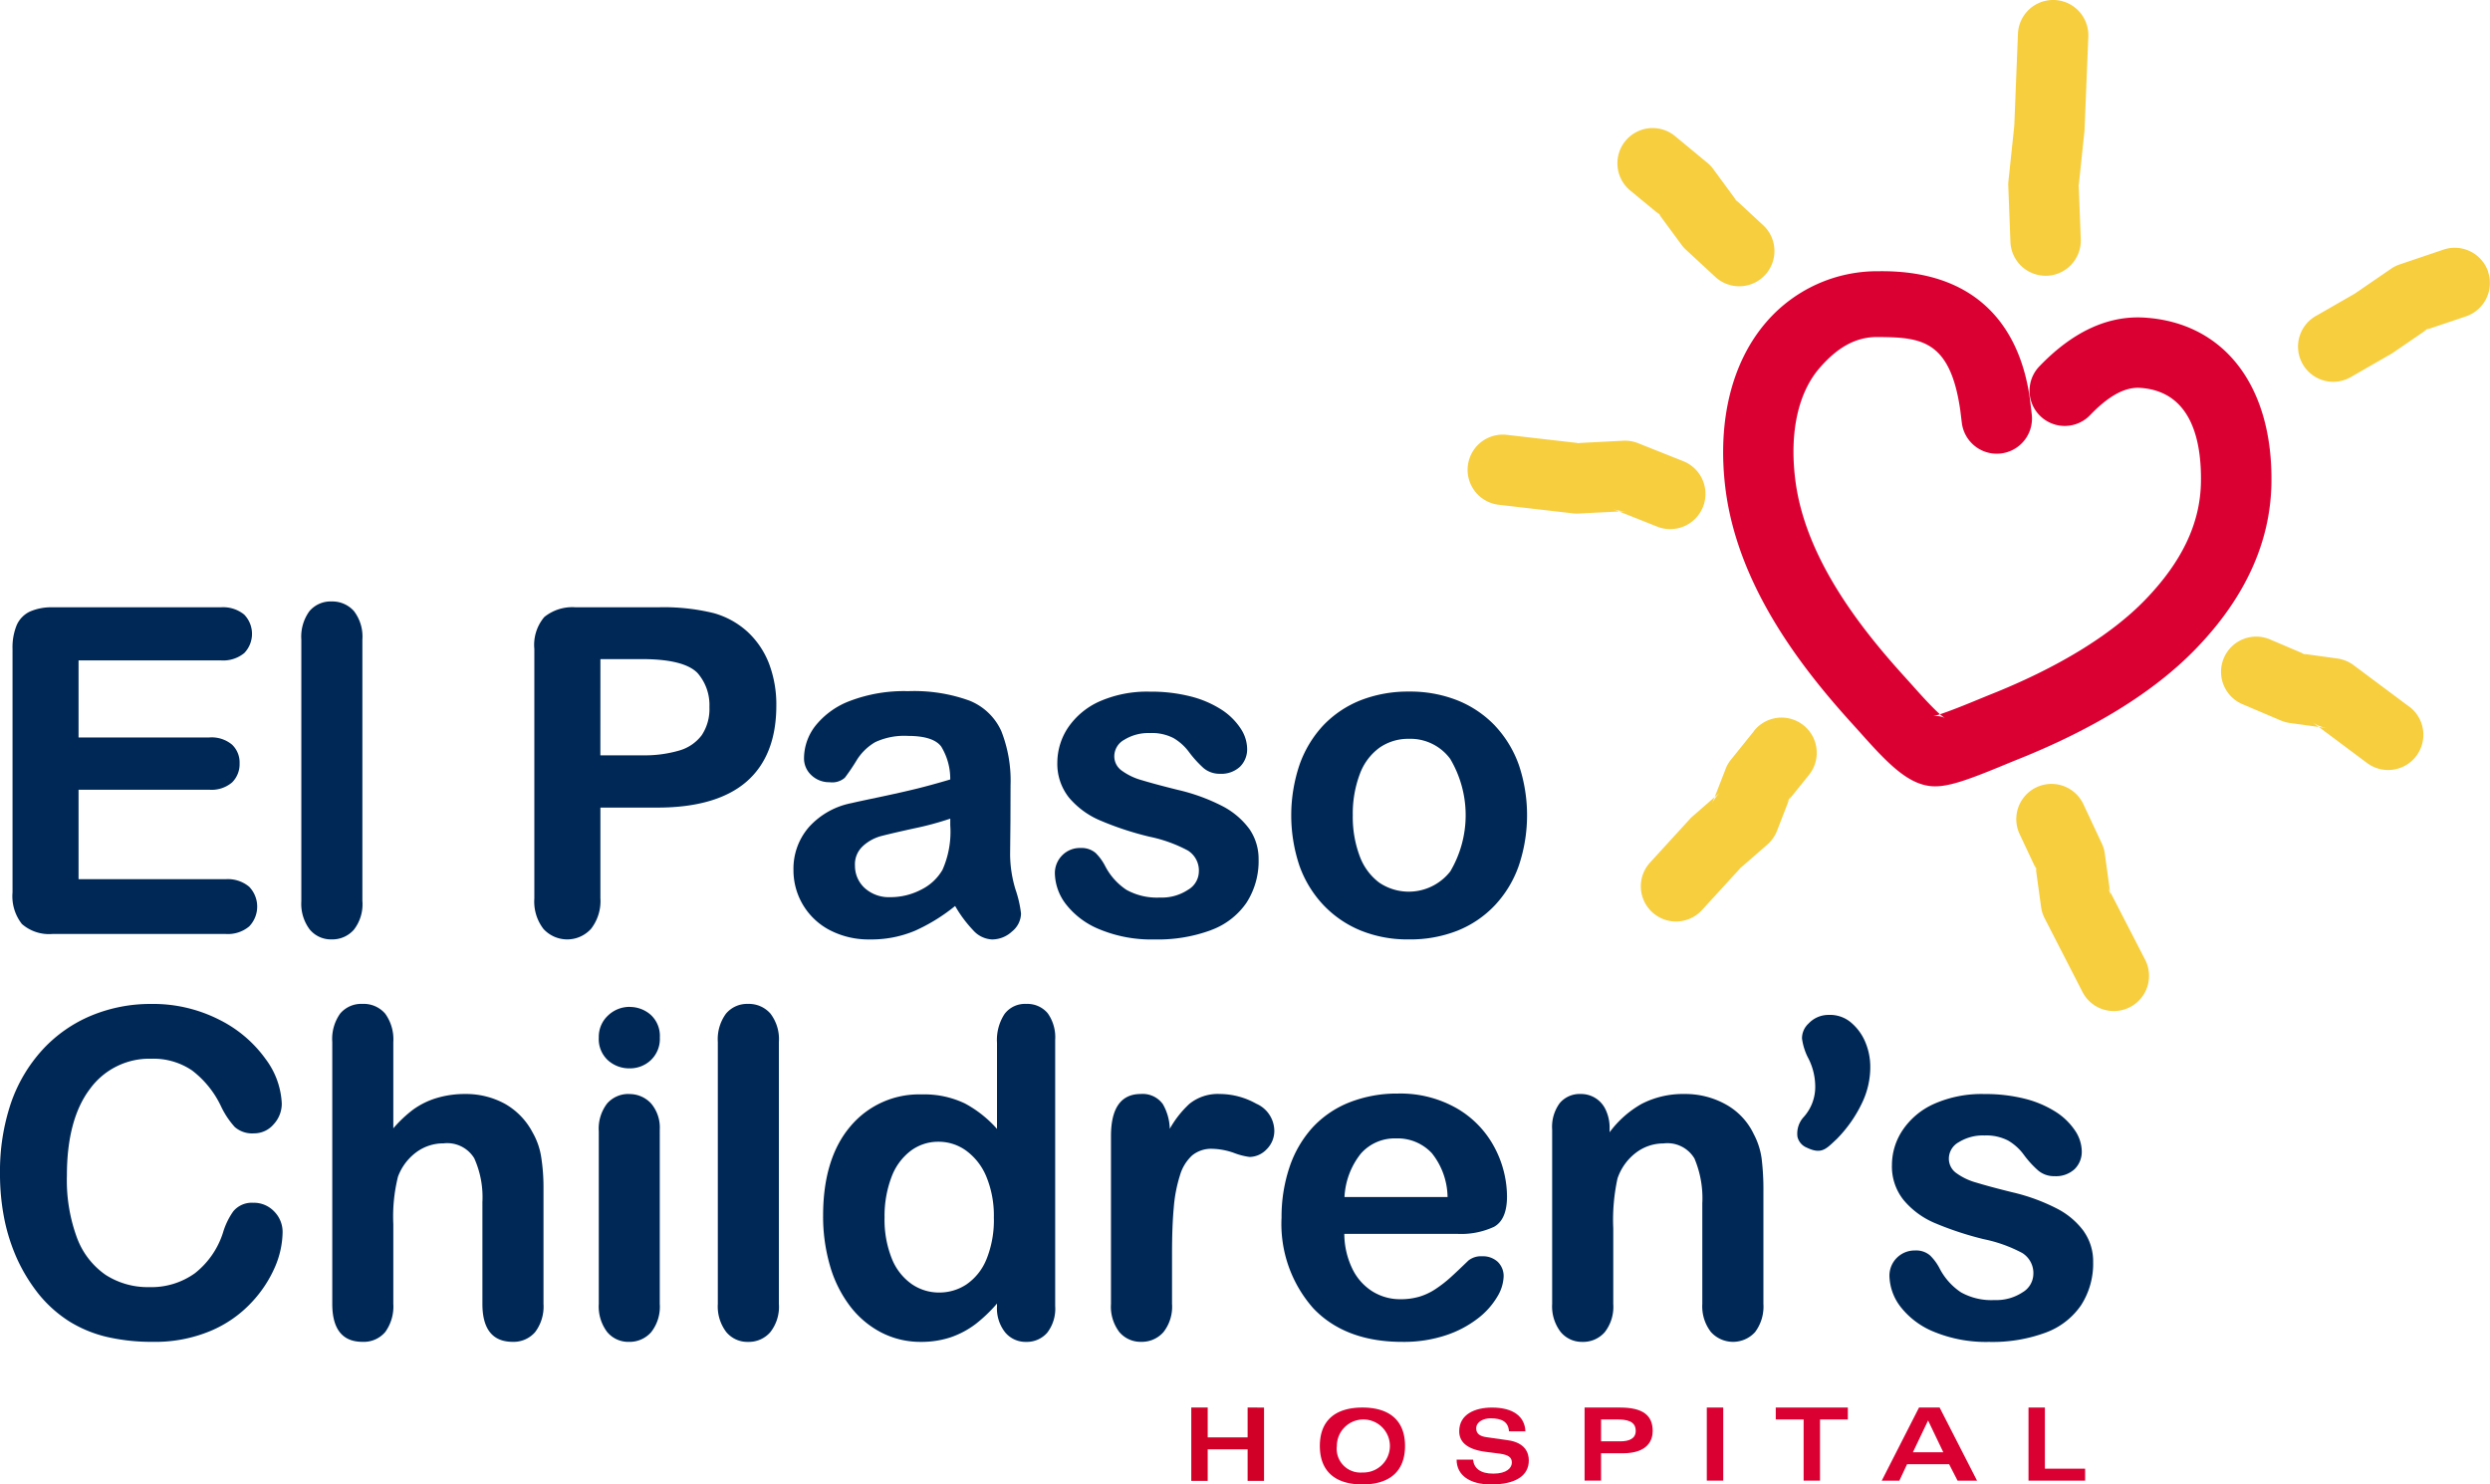
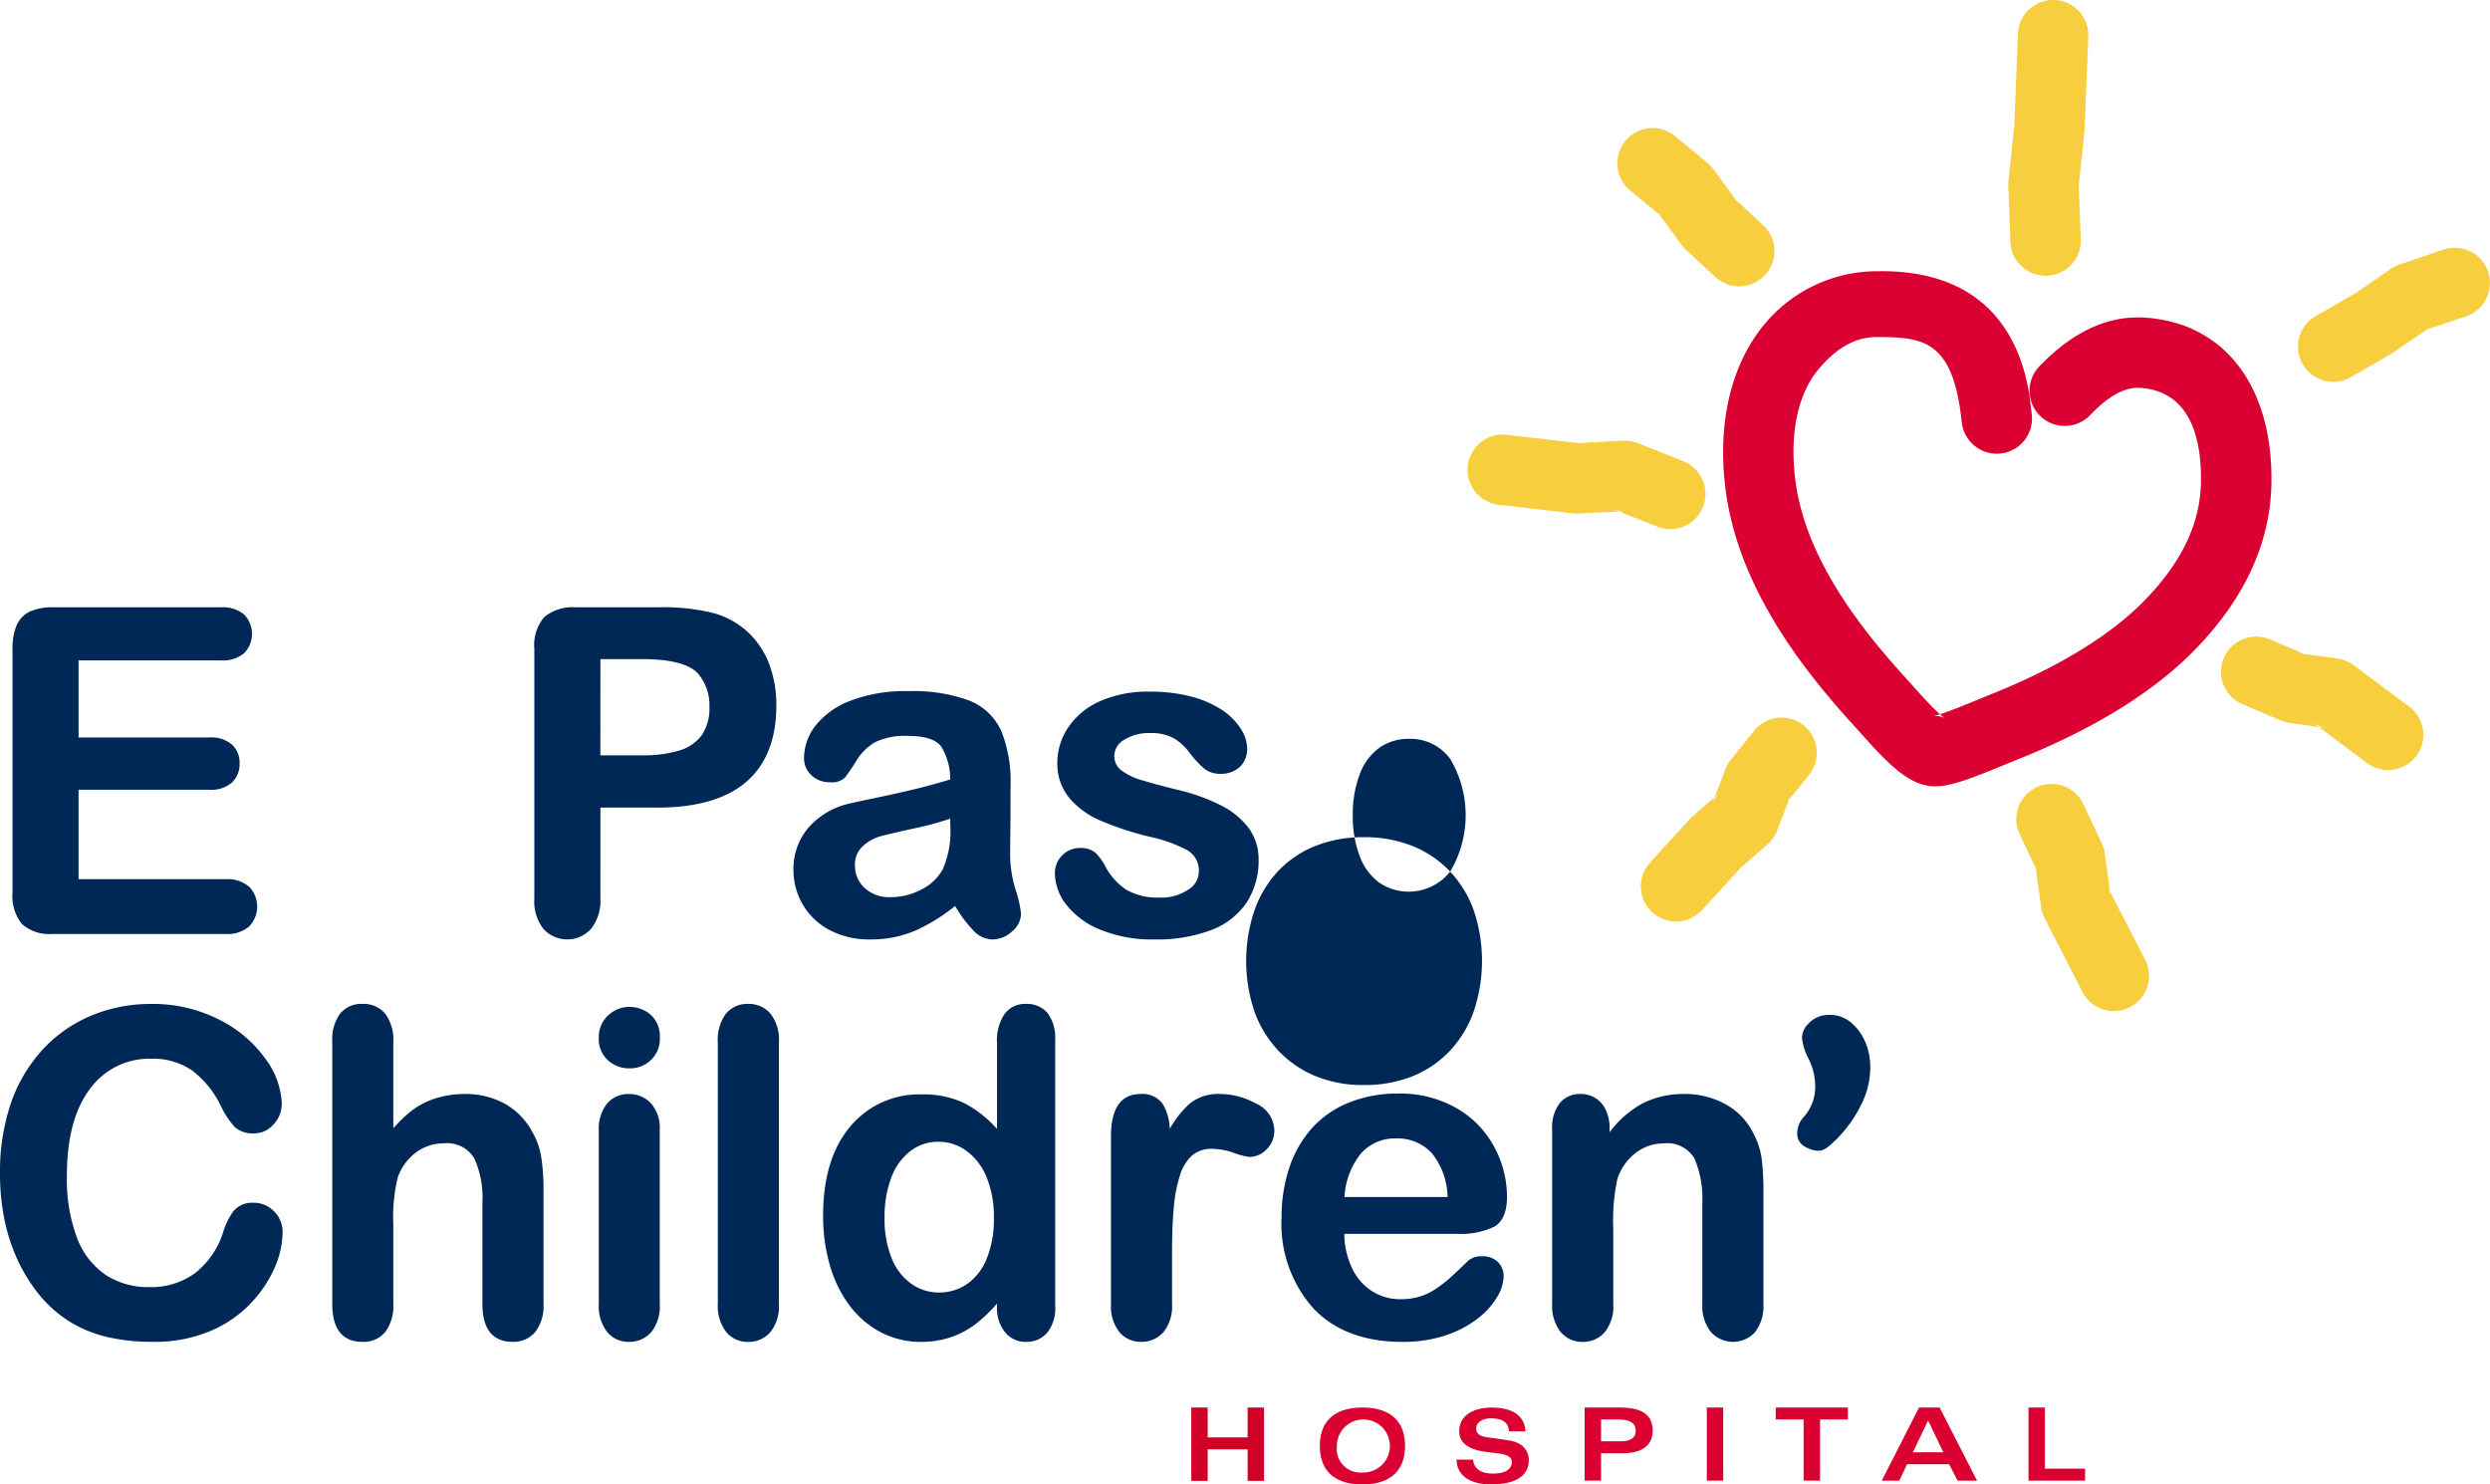
<svg xmlns="http://www.w3.org/2000/svg" width="231.527" height="138.031" viewBox="0 0 231.527 138.031">
  <g id="Group_10187" data-name="Group 10187" transform="translate(-80 -77.12)">
    <path id="Path_54772" data-name="Path 54772" d="M497.78,580.482v2.774h-3.711v-2.774h-1.528V587.3h1.528V584.37h3.711V587.3h1.526v-6.817Z" transform="translate(-301.773 -372.482)" fill="#d00026" />
    <path id="Path_54773" data-name="Path 54773" d="M549.617,585.738a2.466,2.466,0,1,0-2.377-2.468,2.208,2.208,0,0,0,2.377,2.468m0-6.04c2.5,0,3.961,1.193,3.961,3.572s-1.458,3.579-3.961,3.579-3.959-1.2-3.959-3.579,1.459-3.572,3.959-3.572" transform="translate(-342.935 -371.698)" fill="#db0032" />
    <path id="Path_54774" data-name="Path 54774" d="M603.74,584.543c.086.809.678,1.3,1.881,1.3,1.267,0,1.727-.542,1.727-1.034s-.349-.711-1.106-.822l-1.4-.18c-1.8-.253-2.389-1.007-2.389-1.9,0-1.58,1.465-2.207,3.047-2.207,1.988,0,3.056.838,3.108,2.21h-1.528c-.057-.888-.664-1.21-1.721-1.21-.633,0-1.326.315-1.326.937,0,.525.384.743.99.822l1.946.277c1.618.225,1.956,1.176,1.956,1.881,0,1.4-1.206,2.233-3.514,2.233-1.967,0-3.2-.85-3.2-2.306Z" transform="translate(-386.772 -371.698)" fill="#db0032" />
    <path id="Path_54775" data-name="Path 54775" d="M656.64,583.626h1.771c.814,0,1.454-.232,1.454-.972,0-.923-.849-1.062-1.723-1.062h-1.5Zm-1.53-3.143h3.3c2.148,0,3.032.747,3.032,2.185,0,.784-.393,2.068-2.784,2.068H656.64v2.544h-1.53Z" transform="translate(-427.77 -372.483)" fill="#db0032" />
    <rect id="Rectangle_60046" data-name="Rectangle 60046" width="1.528" height="6.797" transform="translate(238.703 208)" fill="#db0032" />
    <path id="Path_54776" data-name="Path 54776" d="M740.842,580.483v1.11h-2.587v5.687h-1.526v-5.687h-2.591v-1.11Z" transform="translate(-489.024 -372.483)" fill="#db0032" />
    <path id="Path_54777" data-name="Path 54777" d="M783.683,584.639l-1.415-2.953-1.41,2.953Zm-2.257-4.156h1.916l3.478,6.8h-1.81l-.784-1.527h-3.913l-.714,1.527H777.96Z" transform="translate(-522.99 -372.483)" fill="#db0032" />
    <path id="Path_54778" data-name="Path 54778" d="M838.629,580.483h1.524v5.685h3.74v1.113h-5.264Z" transform="translate(-570.013 -372.483)" fill="#db0032" />
    <path id="Path_54779" data-name="Path 54779" d="M8.914,281.459H25a3.087,3.087,0,0,0,2.183-.7,2.653,2.653,0,0,0,0-3.693,3.078,3.078,0,0,0-2.183-.7H11.321v-8.32H23.48a2.925,2.925,0,0,0,2.12-.684,2.382,2.382,0,0,0,.694-1.768,2.28,2.28,0,0,0-.707-1.745,2.974,2.974,0,0,0-2.107-.664H11.321V256.02H24.537a3.1,3.1,0,0,0,2.187-.677,2.574,2.574,0,0,0,0-3.581,3.1,3.1,0,0,0-2.187-.678H8.914a4.966,4.966,0,0,0-2.107.391,2.519,2.519,0,0,0-1.241,1.272,5.453,5.453,0,0,0-.385,2.2v22.644a4.18,4.18,0,0,0,.873,2.942,3.841,3.841,0,0,0,2.86.924" transform="translate(75.984 -117.493)" fill="#002856" />
-     <path id="Path_54780" data-name="Path 54780" d="M130.25,276.552V252.208a3.9,3.9,0,0,0-.788-2.646,2.675,2.675,0,0,0-2.081-.891,2.561,2.561,0,0,0-2.057.905,4.013,4.013,0,0,0-.752,2.632v24.344a3.963,3.963,0,0,0,.774,2.61,2.546,2.546,0,0,0,2.035.931,2.662,2.662,0,0,0,2.072-.893,3.852,3.852,0,0,0,.8-2.648" transform="translate(-16.554 -115.623)" fill="#002856" />
    <path id="Path_54781" data-name="Path 54781" d="M227.054,255.9h3.871c2.6,0,4.339.439,5.165,1.3a4.521,4.521,0,0,1,1.1,3.161,4.393,4.393,0,0,1-.713,2.611,3.975,3.975,0,0,1-2.089,1.427,11.513,11.513,0,0,1-3.467.446h-3.871Zm0,13.806h5.308c3.638,0,6.418-.808,8.263-2.4s2.786-3.973,2.786-7.067a10.724,10.724,0,0,0-.679-3.921,7.91,7.91,0,0,0-2.007-2.967,7.754,7.754,0,0,0-3.136-1.728,19.55,19.55,0,0,0-5.216-.54h-7.592a4.146,4.146,0,0,0-2.942.9,4.007,4.007,0,0,0-.929,2.966v23.211a4.17,4.17,0,0,0,.845,2.825,2.988,2.988,0,0,0,4.432-.01,4.216,4.216,0,0,0,.866-2.857Z" transform="translate(-91.226 -117.492)" fill="#002856" />
    <path id="Path_54782" data-name="Path 54782" d="M334.509,300.126a4.124,4.124,0,0,1,1.625-.9c.594-.156,1.656-.408,3.152-.735a28.322,28.322,0,0,0,3.331-.9v.628a8.73,8.73,0,0,1-.721,4.125,4.658,4.658,0,0,1-1.954,1.833,6.155,6.155,0,0,1-2.923.715,3.34,3.34,0,0,1-2.369-.857,2.8,2.8,0,0,1-.895-2.078,2.282,2.282,0,0,1,.754-1.826m.63,8.693a10.471,10.471,0,0,0,4.189-.806,16.785,16.785,0,0,0,3.74-2.306,11.776,11.776,0,0,0,1.684,2.265,2.5,2.5,0,0,0,1.744.847,2.721,2.721,0,0,0,1.866-.744,2.2,2.2,0,0,0,.834-1.666,10.649,10.649,0,0,0-.515-2.241,11.383,11.383,0,0,1-.5-3.264l.031-3.06.01-3.347a12.582,12.582,0,0,0-.862-5.059,5.474,5.474,0,0,0-2.967-2.828,15.067,15.067,0,0,0-5.693-.878,14.127,14.127,0,0,0-5.416.91,7.467,7.467,0,0,0-3.23,2.34,4.954,4.954,0,0,0-1.036,2.947,2.123,2.123,0,0,0,.708,1.638,2.383,2.383,0,0,0,1.667.632,1.789,1.789,0,0,0,1.421-.417,18.671,18.671,0,0,0,1.07-1.578,4.983,4.983,0,0,1,1.748-1.728,6.4,6.4,0,0,1,3.064-.582c1.56,0,2.591.336,3.077.987a5.744,5.744,0,0,1,.841,3.063c-1.11.329-2.148.616-3.081.848-1,.245-2.186.511-3.514.792-1.4.294-2.24.474-2.579.557a7.162,7.162,0,0,0-3.955,2.219,5.882,5.882,0,0,0-1.448,4,6.27,6.27,0,0,0,3.369,5.59,7.815,7.815,0,0,0,3.734.868" transform="translate(-174.258 -144.349)" fill="#002856" />
    <path id="Path_54783" data-name="Path 54783" d="M450.615,308.1a6.849,6.849,0,0,0,3.305-2.552,7.139,7.139,0,0,0,1.122-4.042,4.875,4.875,0,0,0-.851-2.8,7.237,7.237,0,0,0-2.48-2.118,17.782,17.782,0,0,0-4.173-1.526c-1.419-.352-2.541-.656-3.35-.9a5.764,5.764,0,0,1-1.893-.909,1.624,1.624,0,0,1-.67-1.349,1.751,1.751,0,0,1,.922-1.5,4.249,4.249,0,0,1,2.383-.626,4.355,4.355,0,0,1,2.215.474,4.841,4.841,0,0,1,1.421,1.283,10.325,10.325,0,0,0,1.368,1.507,2.313,2.313,0,0,0,1.5.522,2.561,2.561,0,0,0,1.877-.656,2.273,2.273,0,0,0,.666-1.677,3.5,3.5,0,0,0-.609-1.884,6.057,6.057,0,0,0-1.753-1.732,9.673,9.673,0,0,0-2.851-1.234,14.861,14.861,0,0,0-3.837-.454,10.964,10.964,0,0,0-4.659.9,6.969,6.969,0,0,0-2.94,2.438,5.893,5.893,0,0,0-1,3.253,5.036,5.036,0,0,0,1.089,3.267A7.734,7.734,0,0,0,440.3,297.9a28.765,28.765,0,0,0,4.607,1.517,13.184,13.184,0,0,1,3.546,1.276,2.193,2.193,0,0,1,1.03,2.047,1.985,1.985,0,0,1-1,1.608,4.4,4.4,0,0,1-2.612.723,5.84,5.84,0,0,1-3.117-.716,5.9,5.9,0,0,1-1.967-2.189,4.809,4.809,0,0,0-.9-1.241,2.019,2.019,0,0,0-1.406-.461,2.293,2.293,0,0,0-1.709.692,2.331,2.331,0,0,0-.673,1.67,4.86,4.86,0,0,0,1.019,2.853,7.508,7.508,0,0,0,3.148,2.354,12.568,12.568,0,0,0,5.086.935,14.29,14.29,0,0,0,5.266-.865" transform="translate(-258.014 -144.493)" fill="#002856" />
-     <path id="Path_54784" data-name="Path 54784" d="M548.62,302.656a4.9,4.9,0,0,1-6.6,1.024,5.39,5.39,0,0,1-1.811-2.462,10.344,10.344,0,0,1-.642-3.785,10.464,10.464,0,0,1,.65-3.835,5.289,5.289,0,0,1,1.83-2.458,4.678,4.678,0,0,1,2.741-.827,4.6,4.6,0,0,1,3.835,1.86,10.263,10.263,0,0,1,0,10.483m4.19-13.54a9.949,9.949,0,0,0-3.493-2.371,11.915,11.915,0,0,0-4.533-.826,12.089,12.089,0,0,0-4.5.812,9.791,9.791,0,0,0-3.476,2.344,10.457,10.457,0,0,0-2.2,3.659,14.759,14.759,0,0,0-.012,9.356,10.416,10.416,0,0,0,2.22,3.661,10,10,0,0,0,3.465,2.38,11.584,11.584,0,0,0,4.5.834,12,12,0,0,0,4.533-.82,9.774,9.774,0,0,0,3.469-2.362,10.364,10.364,0,0,0,2.221-3.686,14.7,14.7,0,0,0,.011-9.328,10.393,10.393,0,0,0-2.209-3.652" transform="translate(-333.781 -144.493)" fill="#002856" />
+     <path id="Path_54784" data-name="Path 54784" d="M548.62,302.656a4.9,4.9,0,0,1-6.6,1.024,5.39,5.39,0,0,1-1.811-2.462,10.344,10.344,0,0,1-.642-3.785,10.464,10.464,0,0,1,.65-3.835,5.289,5.289,0,0,1,1.83-2.458,4.678,4.678,0,0,1,2.741-.827,4.6,4.6,0,0,1,3.835,1.86,10.263,10.263,0,0,1,0,10.483a9.949,9.949,0,0,0-3.493-2.371,11.915,11.915,0,0,0-4.533-.826,12.089,12.089,0,0,0-4.5.812,9.791,9.791,0,0,0-3.476,2.344,10.457,10.457,0,0,0-2.2,3.659,14.759,14.759,0,0,0-.012,9.356,10.416,10.416,0,0,0,2.22,3.661,10,10,0,0,0,3.465,2.38,11.584,11.584,0,0,0,4.5.834,12,12,0,0,0,4.533-.82,9.774,9.774,0,0,0,3.469-2.362,10.364,10.364,0,0,0,2.221-3.686,14.7,14.7,0,0,0,.011-9.328,10.393,10.393,0,0,0-2.209-3.652" transform="translate(-333.781 -144.493)" fill="#002856" />
    <path id="Path_54785" data-name="Path 54785" d="M23.579,433.546a2.23,2.23,0,0,0-1.894.8,6.753,6.753,0,0,0-.952,1.981,7.812,7.812,0,0,1-2.62,3.776,6.953,6.953,0,0,1-4.243,1.283,7.235,7.235,0,0,1-4.038-1.131,7.25,7.25,0,0,1-2.665-3.434,15.433,15.433,0,0,1-.946-5.809c0-3.467.717-6.171,2.139-8.049a6.825,6.825,0,0,1,5.712-2.814,6.41,6.41,0,0,1,3.786,1.089,9.043,9.043,0,0,1,2.68,3.308A7.89,7.89,0,0,0,21.83,426.5a2.467,2.467,0,0,0,1.791.588,2.377,2.377,0,0,0,1.826-.844,2.81,2.81,0,0,0,.753-1.932,7.431,7.431,0,0,0-1.5-4.132,11.7,11.7,0,0,0-4.29-3.648,13.572,13.572,0,0,0-6.376-1.477A14.341,14.341,0,0,0,8.5,416.135a12.879,12.879,0,0,0-4.518,3.146,14.2,14.2,0,0,0-2.957,4.968A19.814,19.814,0,0,0,0,430.815a21.365,21.365,0,0,0,.407,4.257,17.373,17.373,0,0,0,1.228,3.786,15.855,15.855,0,0,0,1.981,3.2A11.811,11.811,0,0,0,6.484,444.6a11.772,11.772,0,0,0,3.473,1.421,18.439,18.439,0,0,0,4.232.453,13.325,13.325,0,0,0,5.394-1.016,11.037,11.037,0,0,0,3.81-2.652,11.415,11.415,0,0,0,2.189-3.323,8.437,8.437,0,0,0,.695-3.163,2.7,2.7,0,0,0-.792-1.978,2.593,2.593,0,0,0-1.9-.8" transform="translate(80 -244.583)" fill="#002856" />
    <path id="Path_54786" data-name="Path 54786" d="M156,427.037a6.554,6.554,0,0,0-2.572-2.686,7.552,7.552,0,0,0-3.74-.92,9.046,9.046,0,0,0-2.608.37,7.346,7.346,0,0,0-2.219,1.092,11.758,11.758,0,0,0-1.826,1.729V418.6a4.074,4.074,0,0,0-.752-2.635,2.626,2.626,0,0,0-2.118-.912,2.557,2.557,0,0,0-2.073.9,4.074,4.074,0,0,0-.734,2.638v24.348c0,2.351.943,3.537,2.807,3.537a2.619,2.619,0,0,0,2.118-.912,4.048,4.048,0,0,0,.752-2.614v-7.417a15.3,15.3,0,0,1,.433-4.412,4.979,4.979,0,0,1,1.7-2.272,4.23,4.23,0,0,1,2.547-.829,2.943,2.943,0,0,1,2.843,1.383,8.821,8.821,0,0,1,.761,4.079v9.468c0,2.341.948,3.526,2.818,3.526a2.643,2.643,0,0,0,2.08-.9,3.941,3.941,0,0,0,.782-2.631V432.21a18.258,18.258,0,0,0-.208-2.88,6.617,6.617,0,0,0-.788-2.293" transform="translate(-26.463 -244.585)" fill="#002856" />
    <path id="Path_54787" data-name="Path 54787" d="M250.422,416.282a2.885,2.885,0,0,0-2.009.8,2.7,2.7,0,0,0-.861,2.047,2.673,2.673,0,0,0,.851,2.119,2.94,2.94,0,0,0,2.02.75,2.809,2.809,0,0,0,1.969-.764,2.713,2.713,0,0,0,.836-2.1,2.656,2.656,0,0,0-.856-2.122,2.938,2.938,0,0,0-1.95-.724" transform="translate(-111.875 -245.537)" fill="#002856" />
    <path id="Path_54788" data-name="Path 54788" d="M250.361,452.3a2.614,2.614,0,0,0-2.032.882,3.828,3.828,0,0,0-.778,2.59v16.043a3.956,3.956,0,0,0,.775,2.611,2.559,2.559,0,0,0,2.034.923,2.674,2.674,0,0,0,2.062-.9,3.825,3.825,0,0,0,.8-2.632v-16.2a3.469,3.469,0,0,0-.8-2.428,2.718,2.718,0,0,0-2.062-.882" transform="translate(-111.875 -273.455)" fill="#002856" />
    <path id="Path_54789" data-name="Path 54789" d="M299.574,415.053a2.551,2.551,0,0,0-2.053.909,4,4,0,0,0-.757,2.631v24.349a3.929,3.929,0,0,0,.778,2.613,2.538,2.538,0,0,0,2.032.924,2.644,2.644,0,0,0,2.068-.9,3.823,3.823,0,0,0,.8-2.641V418.593a3.908,3.908,0,0,0-.786-2.641,2.66,2.66,0,0,0-2.083-.9" transform="translate(-150.019 -244.584)" fill="#002856" />
    <path id="Path_54790" data-name="Path 54790" d="M355.454,438.834a5.17,5.17,0,0,1-1.851,2.306,4.558,4.558,0,0,1-2.548.75,4.46,4.46,0,0,1-2.544-.792,5.269,5.269,0,0,1-1.839-2.357,9.749,9.749,0,0,1-.677-3.832,10.2,10.2,0,0,1,.641-3.744,5.427,5.427,0,0,1,1.782-2.445,4.242,4.242,0,0,1,2.6-.85,4.35,4.35,0,0,1,2.564.829,5.65,5.65,0,0,1,1.875,2.409,9.462,9.462,0,0,1,.7,3.8,9.7,9.7,0,0,1-.7,3.925m3.7-23.781a2.374,2.374,0,0,0-2.007.94,4.408,4.408,0,0,0-.7,2.691v7.991a10.855,10.855,0,0,0-2.967-2.356,8.728,8.728,0,0,0-4.022-.85,8.328,8.328,0,0,0-6.654,2.984c-1.677,1.975-2.526,4.762-2.526,8.278a16.4,16.4,0,0,0,.635,4.654,11.431,11.431,0,0,0,1.864,3.765,8.684,8.684,0,0,0,2.925,2.466,7.951,7.951,0,0,0,3.68.864,8.644,8.644,0,0,0,2.757-.425,8.318,8.318,0,0,0,2.348-1.255,13.878,13.878,0,0,0,1.96-1.881v.232a3.584,3.584,0,0,0,.765,2.452,2.46,2.46,0,0,0,1.94.878,2.521,2.521,0,0,0,1.955-.841,3.64,3.64,0,0,0,.75-2.489v-24.76a3.836,3.836,0,0,0-.7-2.475,2.469,2.469,0,0,0-2.007-.861" transform="translate(-183.746 -244.584)" fill="#002856" />
    <path id="Path_54791" data-name="Path 54791" d="M472.81,453.2a6.974,6.974,0,0,0-3.384-.9,4.2,4.2,0,0,0-2.828.917,9.394,9.394,0,0,0-1.826,2.323,4.836,4.836,0,0,0-.645-2.3,2.31,2.31,0,0,0-2.051-.94c-1.841,0-2.77,1.318-2.77,3.907v15.607a3.9,3.9,0,0,0,.784,2.632,2.592,2.592,0,0,0,2.024.9,2.675,2.675,0,0,0,2.062-.892,3.822,3.822,0,0,0,.807-2.635v-4.681c0-1.674.053-3.109.16-4.264a13.405,13.405,0,0,1,.574-3,4.066,4.066,0,0,1,1.137-1.863,2.8,2.8,0,0,1,1.872-.615,6.472,6.472,0,0,1,1.988.373,6.331,6.331,0,0,0,1.484.386,2.231,2.231,0,0,0,1.569-.7,2.393,2.393,0,0,0,.726-1.788,2.783,2.783,0,0,0-1.681-2.466" transform="translate(-276.004 -273.455)" fill="#002856" />
    <path id="Path_54792" data-name="Path 54792" d="M535.675,461.736a7.038,7.038,0,0,1,1.532-4.049,4.193,4.193,0,0,1,3.249-1.4,4.35,4.35,0,0,1,3.346,1.377,6.687,6.687,0,0,1,1.458,4.074Zm13.87,2.79c.83-.439,1.242-1.4,1.242-2.846a9.822,9.822,0,0,0-1.15-4.533,9.141,9.141,0,0,0-3.459-3.623,10.561,10.561,0,0,0-5.539-1.408,12.067,12.067,0,0,0-4.512.823,9.33,9.33,0,0,0-3.451,2.365,10.4,10.4,0,0,0-2.124,3.689,14.484,14.484,0,0,0-.729,4.647,11.826,11.826,0,0,0,2.958,8.45c1.959,2.064,4.737,3.115,8.252,3.115a12.447,12.447,0,0,0,4.1-.623,9.953,9.953,0,0,0,2.965-1.573,7.082,7.082,0,0,0,1.778-1.992,3.889,3.889,0,0,0,.595-1.84,1.829,1.829,0,0,0-.565-1.431,2.033,2.033,0,0,0-1.438-.5,1.87,1.87,0,0,0-1.276.4c-.672.651-1.228,1.18-1.654,1.563a11.522,11.522,0,0,1-1.385,1.076,5.669,5.669,0,0,1-1.528.722,6.222,6.222,0,0,1-1.75.232,4.859,4.859,0,0,1-2.6-.726,5.078,5.078,0,0,1-1.889-2.149,7.51,7.51,0,0,1-.727-3.2h10.516a7.261,7.261,0,0,0,3.367-.64" transform="translate(-330.661 -273.311)" fill="#002856" />
    <path id="Path_54793" data-name="Path 54793" d="M660.459,456.073a6.193,6.193,0,0,0-2.58-2.783,7.743,7.743,0,0,0-3.907-.99,8.357,8.357,0,0,0-3.98.931,9.54,9.54,0,0,0-2.956,2.627v-.325a3.911,3.911,0,0,0-.364-1.763,2.506,2.506,0,0,0-2.326-1.47,2.416,2.416,0,0,0-1.94.838,3.714,3.714,0,0,0-.712,2.473v16.205a3.914,3.914,0,0,0,.79,2.61,2.551,2.551,0,0,0,2.022.923,2.663,2.663,0,0,0,2.07-.892,3.828,3.828,0,0,0,.8-2.634V464.8a18.071,18.071,0,0,1,.393-4.641,5.027,5.027,0,0,1,1.708-2.392,4.214,4.214,0,0,1,2.576-.871,2.922,2.922,0,0,1,2.871,1.4,9.493,9.493,0,0,1,.731,4.182v9.345a3.894,3.894,0,0,0,.795,2.6,2.768,2.768,0,0,0,4.108.021,3.945,3.945,0,0,0,.779-2.631V461.387a23.762,23.762,0,0,0-.162-3.057,6.8,6.8,0,0,0-.714-2.257" transform="translate(-417.37 -273.454)" fill="#002856" />
-     <path id="Path_54794" data-name="Path 54794" d="M799.217,465.089a7.136,7.136,0,0,0-2.48-2.116,17.873,17.873,0,0,0-4.167-1.529c-1.418-.349-2.543-.653-3.35-.9a5.747,5.747,0,0,1-1.9-.909,1.635,1.635,0,0,1-.666-1.349,1.749,1.749,0,0,1,.918-1.5,4.246,4.246,0,0,1,2.39-.629,4.421,4.421,0,0,1,2.211.479,4.845,4.845,0,0,1,1.423,1.277,9.18,9.18,0,0,0,1.368,1.507,2.267,2.267,0,0,0,1.507.522,2.558,2.558,0,0,0,1.876-.654,2.259,2.259,0,0,0,.666-1.677,3.55,3.55,0,0,0-.609-1.884A6.117,6.117,0,0,0,796.651,454a9.767,9.767,0,0,0-2.854-1.238,15.048,15.048,0,0,0-3.84-.456,10.893,10.893,0,0,0-4.657.905,6.9,6.9,0,0,0-2.938,2.442,5.846,5.846,0,0,0-1,3.249,4.983,4.983,0,0,0,1.087,3.264,7.661,7.661,0,0,0,2.872,2.124,29.9,29.9,0,0,0,4.607,1.518,13.159,13.159,0,0,1,3.547,1.276,2.2,2.2,0,0,1,1.032,2.047,2.012,2.012,0,0,1-.994,1.608,4.432,4.432,0,0,1-2.617.722,5.794,5.794,0,0,1-3.116-.718,5.96,5.96,0,0,1-1.967-2.185,4.727,4.727,0,0,0-.9-1.239,1.972,1.972,0,0,0-1.4-.467,2.341,2.341,0,0,0-2.384,2.362,4.884,4.884,0,0,0,1.021,2.859,7.483,7.483,0,0,0,3.146,2.351,12.716,12.716,0,0,0,5.086.931,14.306,14.306,0,0,0,5.266-.862,6.849,6.849,0,0,0,3.3-2.551,7.14,7.14,0,0,0,1.123-4.045,4.813,4.813,0,0,0-.856-2.8" transform="translate(-525.444 -273.456)" fill="#002856" />
    <path id="Path_54795" data-name="Path 54795" d="M747.813,420.177a3.032,3.032,0,0,0-1.931-.578,2.528,2.528,0,0,0-1.853.8,1.873,1.873,0,0,0-.612,1.389,5.62,5.62,0,0,0,.521,1.712,5.806,5.806,0,0,1,.708,2.623,4.189,4.189,0,0,1-1.111,3.016,2.277,2.277,0,0,0-.538,1.8,1.456,1.456,0,0,0,.872,1.005c1.28.609,1.731.183,2.553-.592l.25-.235a12.272,12.272,0,0,0,2.387-3.454,7.691,7.691,0,0,0,.708-3.167,5.93,5.93,0,0,0-.552-2.573,4.755,4.755,0,0,0-1.4-1.745" transform="translate(-495.863 -248.107)" fill="#002856" />
    <path id="Path_54796" data-name="Path 54796" d="M967.873,104.661a3.281,3.281,0,0,0-4.152-2.055l-4.062,1.374a3.146,3.146,0,0,0-.805.4l-3.418,2.343.109-.063a2.045,2.045,0,0,0-.214.134l.1-.071-3.562,2.046a3.272,3.272,0,1,0,3.268,5.669l3.664-2.106a1.963,1.963,0,0,0,.217-.135l3.156-2.157-.434.146a3.333,3.333,0,0,0,.8-.4l-.371.253,3.637-1.225a3.277,3.277,0,0,0,2.057-4.151" transform="translate(-656.518 -2.275)" fill="#f6ce3e" />
    <path id="Path_54797" data-name="Path 54797" d="M833.854,25.643a3.277,3.277,0,0,0,3.148-3.4l-.19-4.975-.02.23a4.244,4.244,0,0,0,.011-.471l.009.241.526-5.014a1.6,1.6,0,0,0,.016-.212l.35-8.638a3.274,3.274,0,1,0-6.543-.261l-.339,8.532.007-.106c-.009.067-.01.141-.018.213l.012-.106-.542,5.136a2.76,2.76,0,0,0-.019.467l.2,5.212a3.274,3.274,0,0,0,3.393,3.148" transform="translate(-563.527 77.12)" fill="#f6ce3e" />
    <path id="Path_54798" data-name="Path 54798" d="M935.861,269.8l-5.2-3.882a3.291,3.291,0,0,0-1.5-.619l-3.121-.431.4.165a3.249,3.249,0,0,0-.828-.227l.429.062-3.115-1.327a3.272,3.272,0,1,0-2.562,6.021l3.512,1.493a3.362,3.362,0,0,0,.832.235l2.717.375-.677-.5a3.324,3.324,0,0,0,1.511.62l-.834-.122,4.526,3.382a3.275,3.275,0,0,0,3.918-5.248" transform="translate(-631.814 -126.946)" fill="#f6ce3e" />
    <path id="Path_54799" data-name="Path 54799" d="M628.623,186.4a3.276,3.276,0,0,0-1.833-4.253l-4.207-1.676a3.287,3.287,0,0,0-1.384-.226l-4.187.216.273.028a3.987,3.987,0,0,0-.546-.015l.272-.013-6.626-.763a3.271,3.271,0,1,0-.753,6.5l6.9.8a3.106,3.106,0,0,0,.547.015l3.747-.192-.67-.262a3.332,3.332,0,0,0,1.379.226l-.709.036,3.541,1.41a3.277,3.277,0,0,0,4.253-1.829" transform="translate(-390.275 -62.143)" fill="#f6ce3e" />
    <path id="Path_54800" data-name="Path 54800" d="M688.914,297.9l-2.168,2.693a3.115,3.115,0,0,0-.5.87l-1.014,2.612.6-.53a3.288,3.288,0,0,0-.9,1.279l.295-.749-2.025,1.767a2.3,2.3,0,0,0-.266.257l-3.712,4.059a3.272,3.272,0,1,0,4.829,4.417l3.584-3.92-.135.117a2.363,2.363,0,0,0,.261-.256l-.126.139,2.5-2.176a3.311,3.311,0,0,0,.895-1.282l1.124-2.9-.318.4a3.2,3.2,0,0,0,.5-.868l-.185.472,1.847-2.293a3.273,3.273,0,1,0-5.1-4.107" transform="translate(-445.797 -152.834)" fill="#f6ce3e" />
    <path id="Path_54801" data-name="Path 54801" d="M842.2,333.945l.078.558a3.348,3.348,0,0,0-.34-1.052l.262.495-.484-3.526a3.235,3.235,0,0,0-.281-.949l-1.736-3.7a3.274,3.274,0,0,0-5.926,2.783L835.3,331.8l-.067-.5a3.231,3.231,0,0,0,.283.949l-.216-.454.494,3.593a3.228,3.228,0,0,0,.332,1.05l3.515,6.846a3.275,3.275,0,0,0,5.826-2.995Z" transform="translate(-566.007 -173.928)" fill="#f6ce3e" />
    <path id="Path_54802" data-name="Path 54802" d="M672.556,60.983l-.241-.33a3.424,3.424,0,0,0,.56.594l-.319-.264,2.062,2.8a3.016,3.016,0,0,0,.411.469l2.836,2.624a3.275,3.275,0,0,0,4.451-4.8l-2.6-2.412.183.255a3.651,3.651,0,0,0-.414-.468l.231.214L677.6,56.784a2.949,2.949,0,0,0-.558-.59l-3-2.481a3.276,3.276,0,0,0-4.169,5.056Z" transform="translate(-438.29 36.065)" fill="#f6ce3e" />
    <path id="Path_54803" data-name="Path 54803" d="M751.6,116.449c-3.417-.233-6.739,1.307-9.856,4.57a3.273,3.273,0,0,0,4.736,4.518c1.734-1.815,3.268-2.655,4.683-2.558,4.793.321,5.711,4.959,5.644,8.8-.07,3.807-1.767,7.375-5.188,10.912-3.175,3.287-8.191,6.349-14.505,8.847l-.954.391c-.7.29-2.532,1.048-3.619,1.4a3.654,3.654,0,0,0,.45.345,1.9,1.9,0,0,0-.723-.183,1.753,1.753,0,0,0-.36.007,5.436,5.436,0,0,0,.633-.168c-.775-.681-1.978-2.028-2.557-2.681l-.668-.742c-3.952-4.35-9.323-10.995-10.231-18.419-.54-4.381.268-8.062,2.269-10.366,1.382-1.585,3.068-2.888,5.377-2.872,4.012.027,6.771.22,7.706,6.861l.137,1.121a3.273,3.273,0,0,0,6.5-.813l-.129-1.087c-.74-6.155-4.218-12.337-14.13-12.2a13.627,13.627,0,0,0-10.39,4.692c-3.239,3.721-4.6,9.212-3.838,15.463,1.142,9.275,7.331,17.013,11.893,22.028l.617.684c2.6,2.923,4.469,4.849,6.687,5.02,1.443.1,3.209-.518,6.89-2.046l.856-.351c7.274-2.882,12.927-6.372,16.8-10.38,4.566-4.715,6.929-9.879,7.03-15.346.164-9.036-4.338-14.955-11.752-15.448" transform="translate(-472.158 -9.792)" fill="#db0032" />
  </g>
</svg>